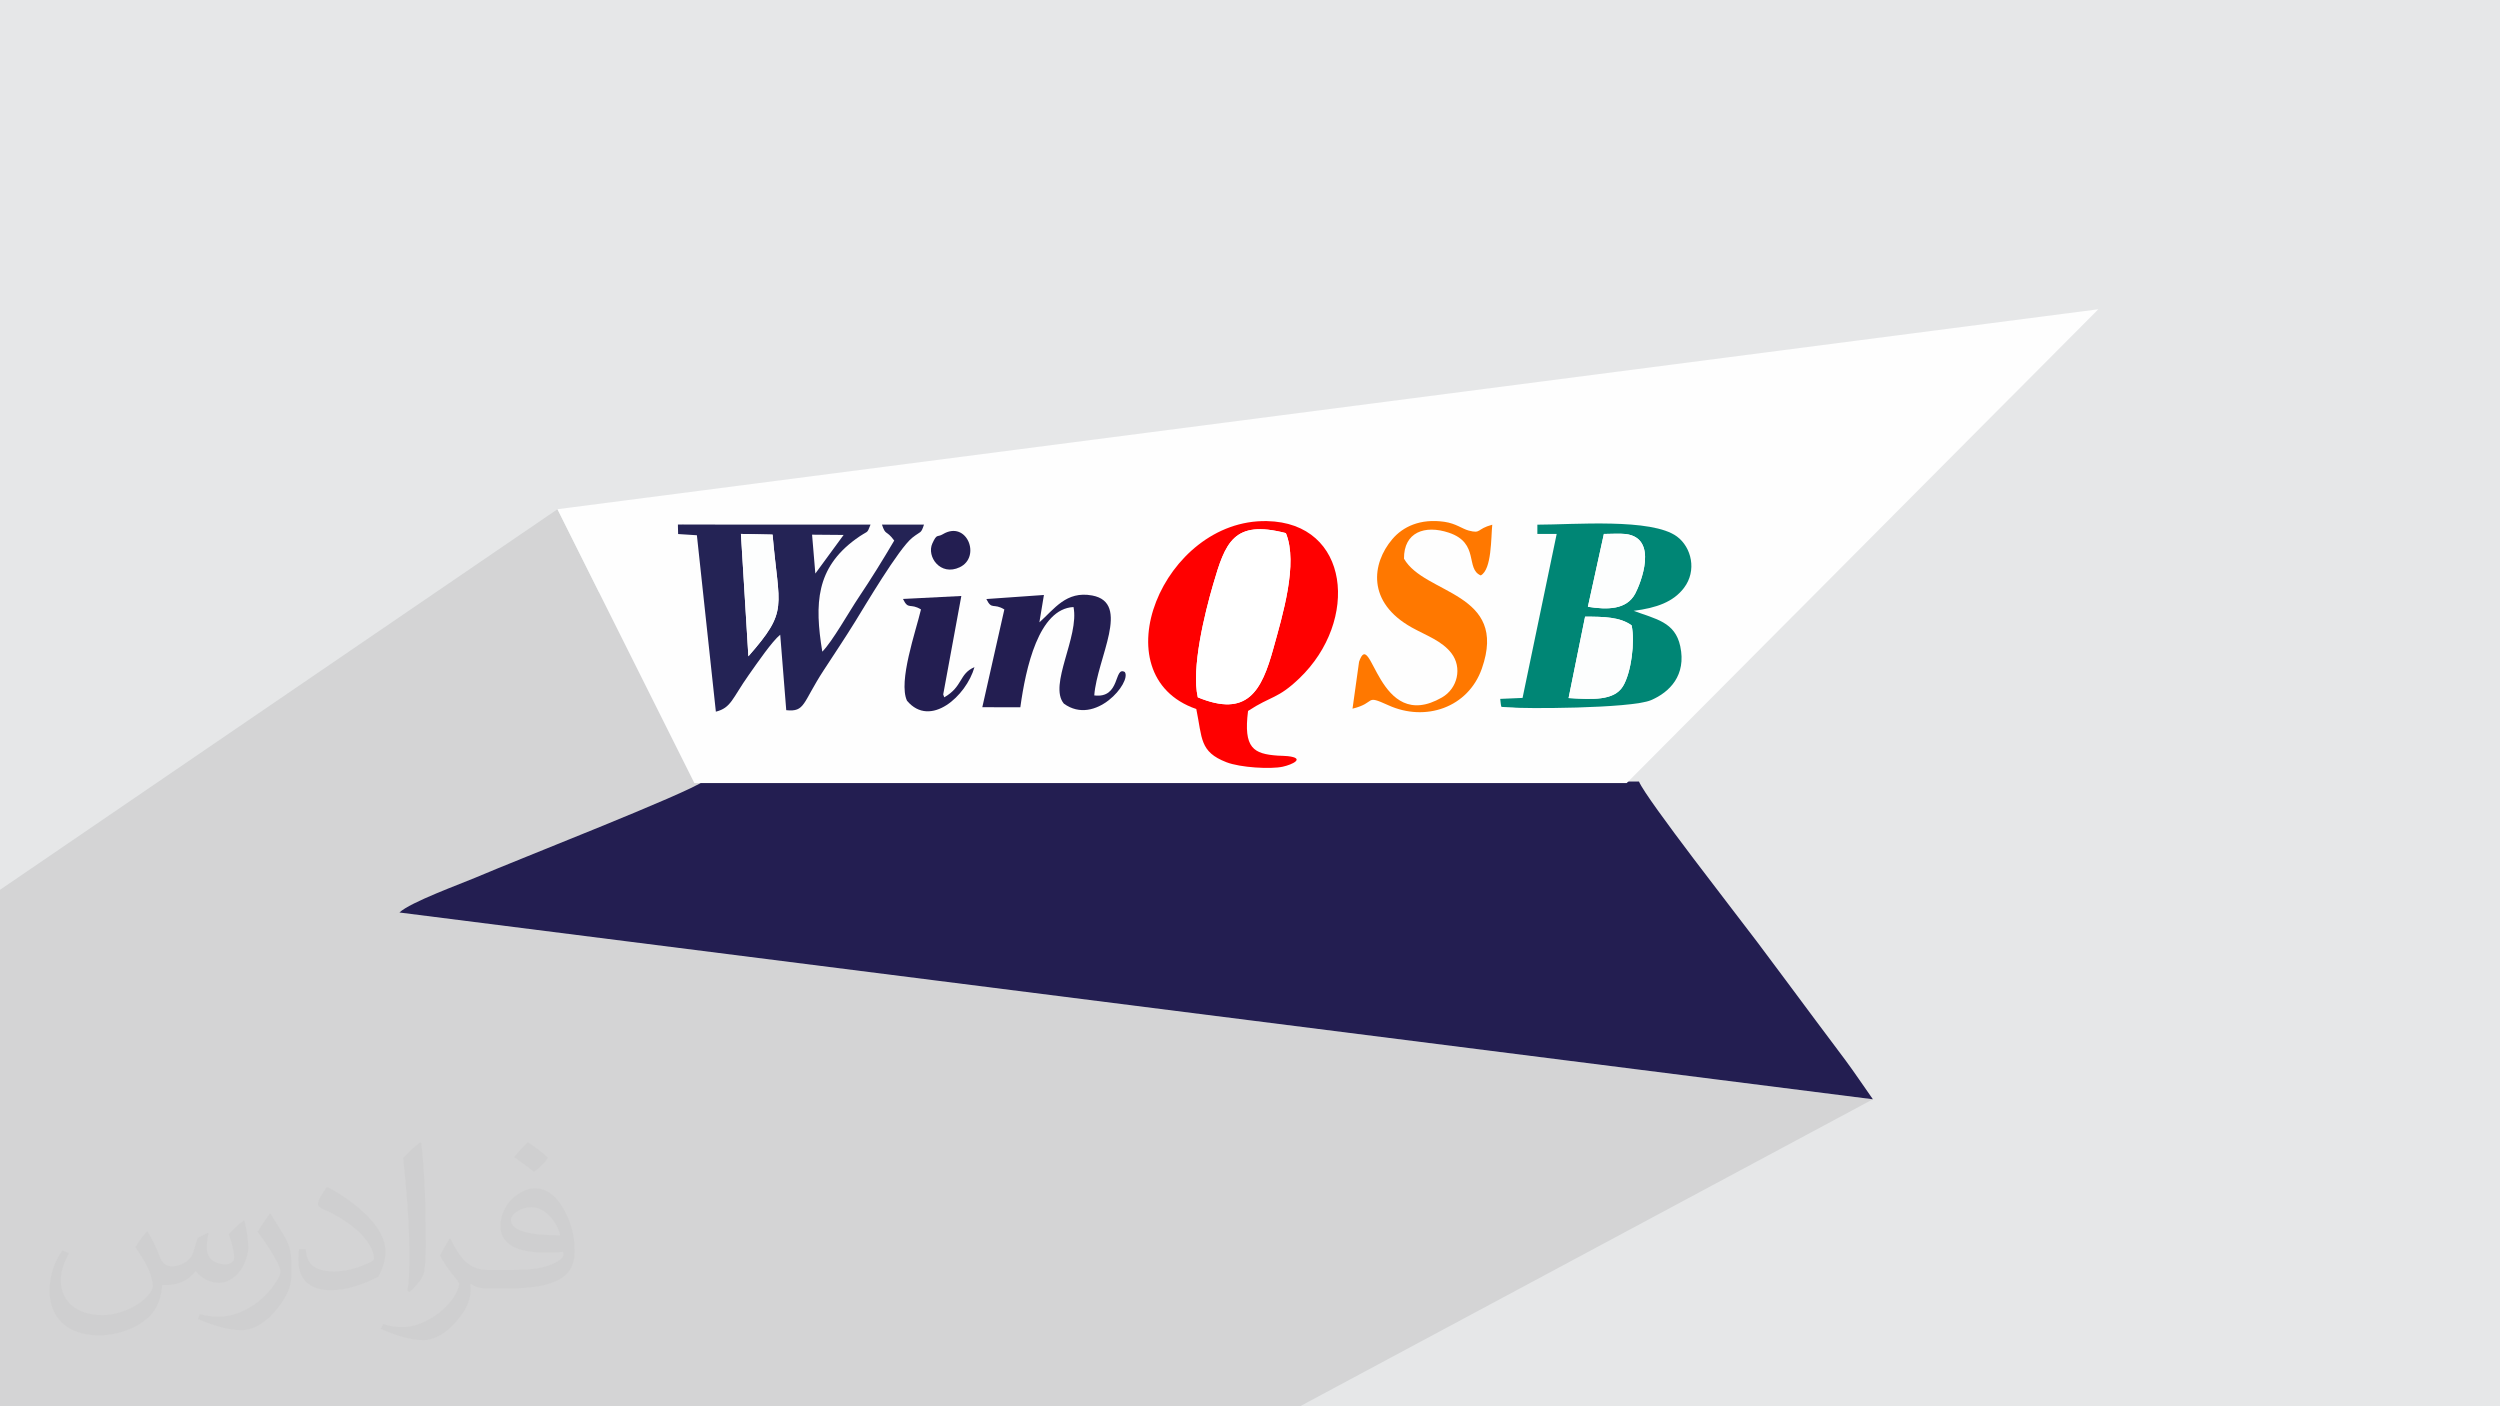
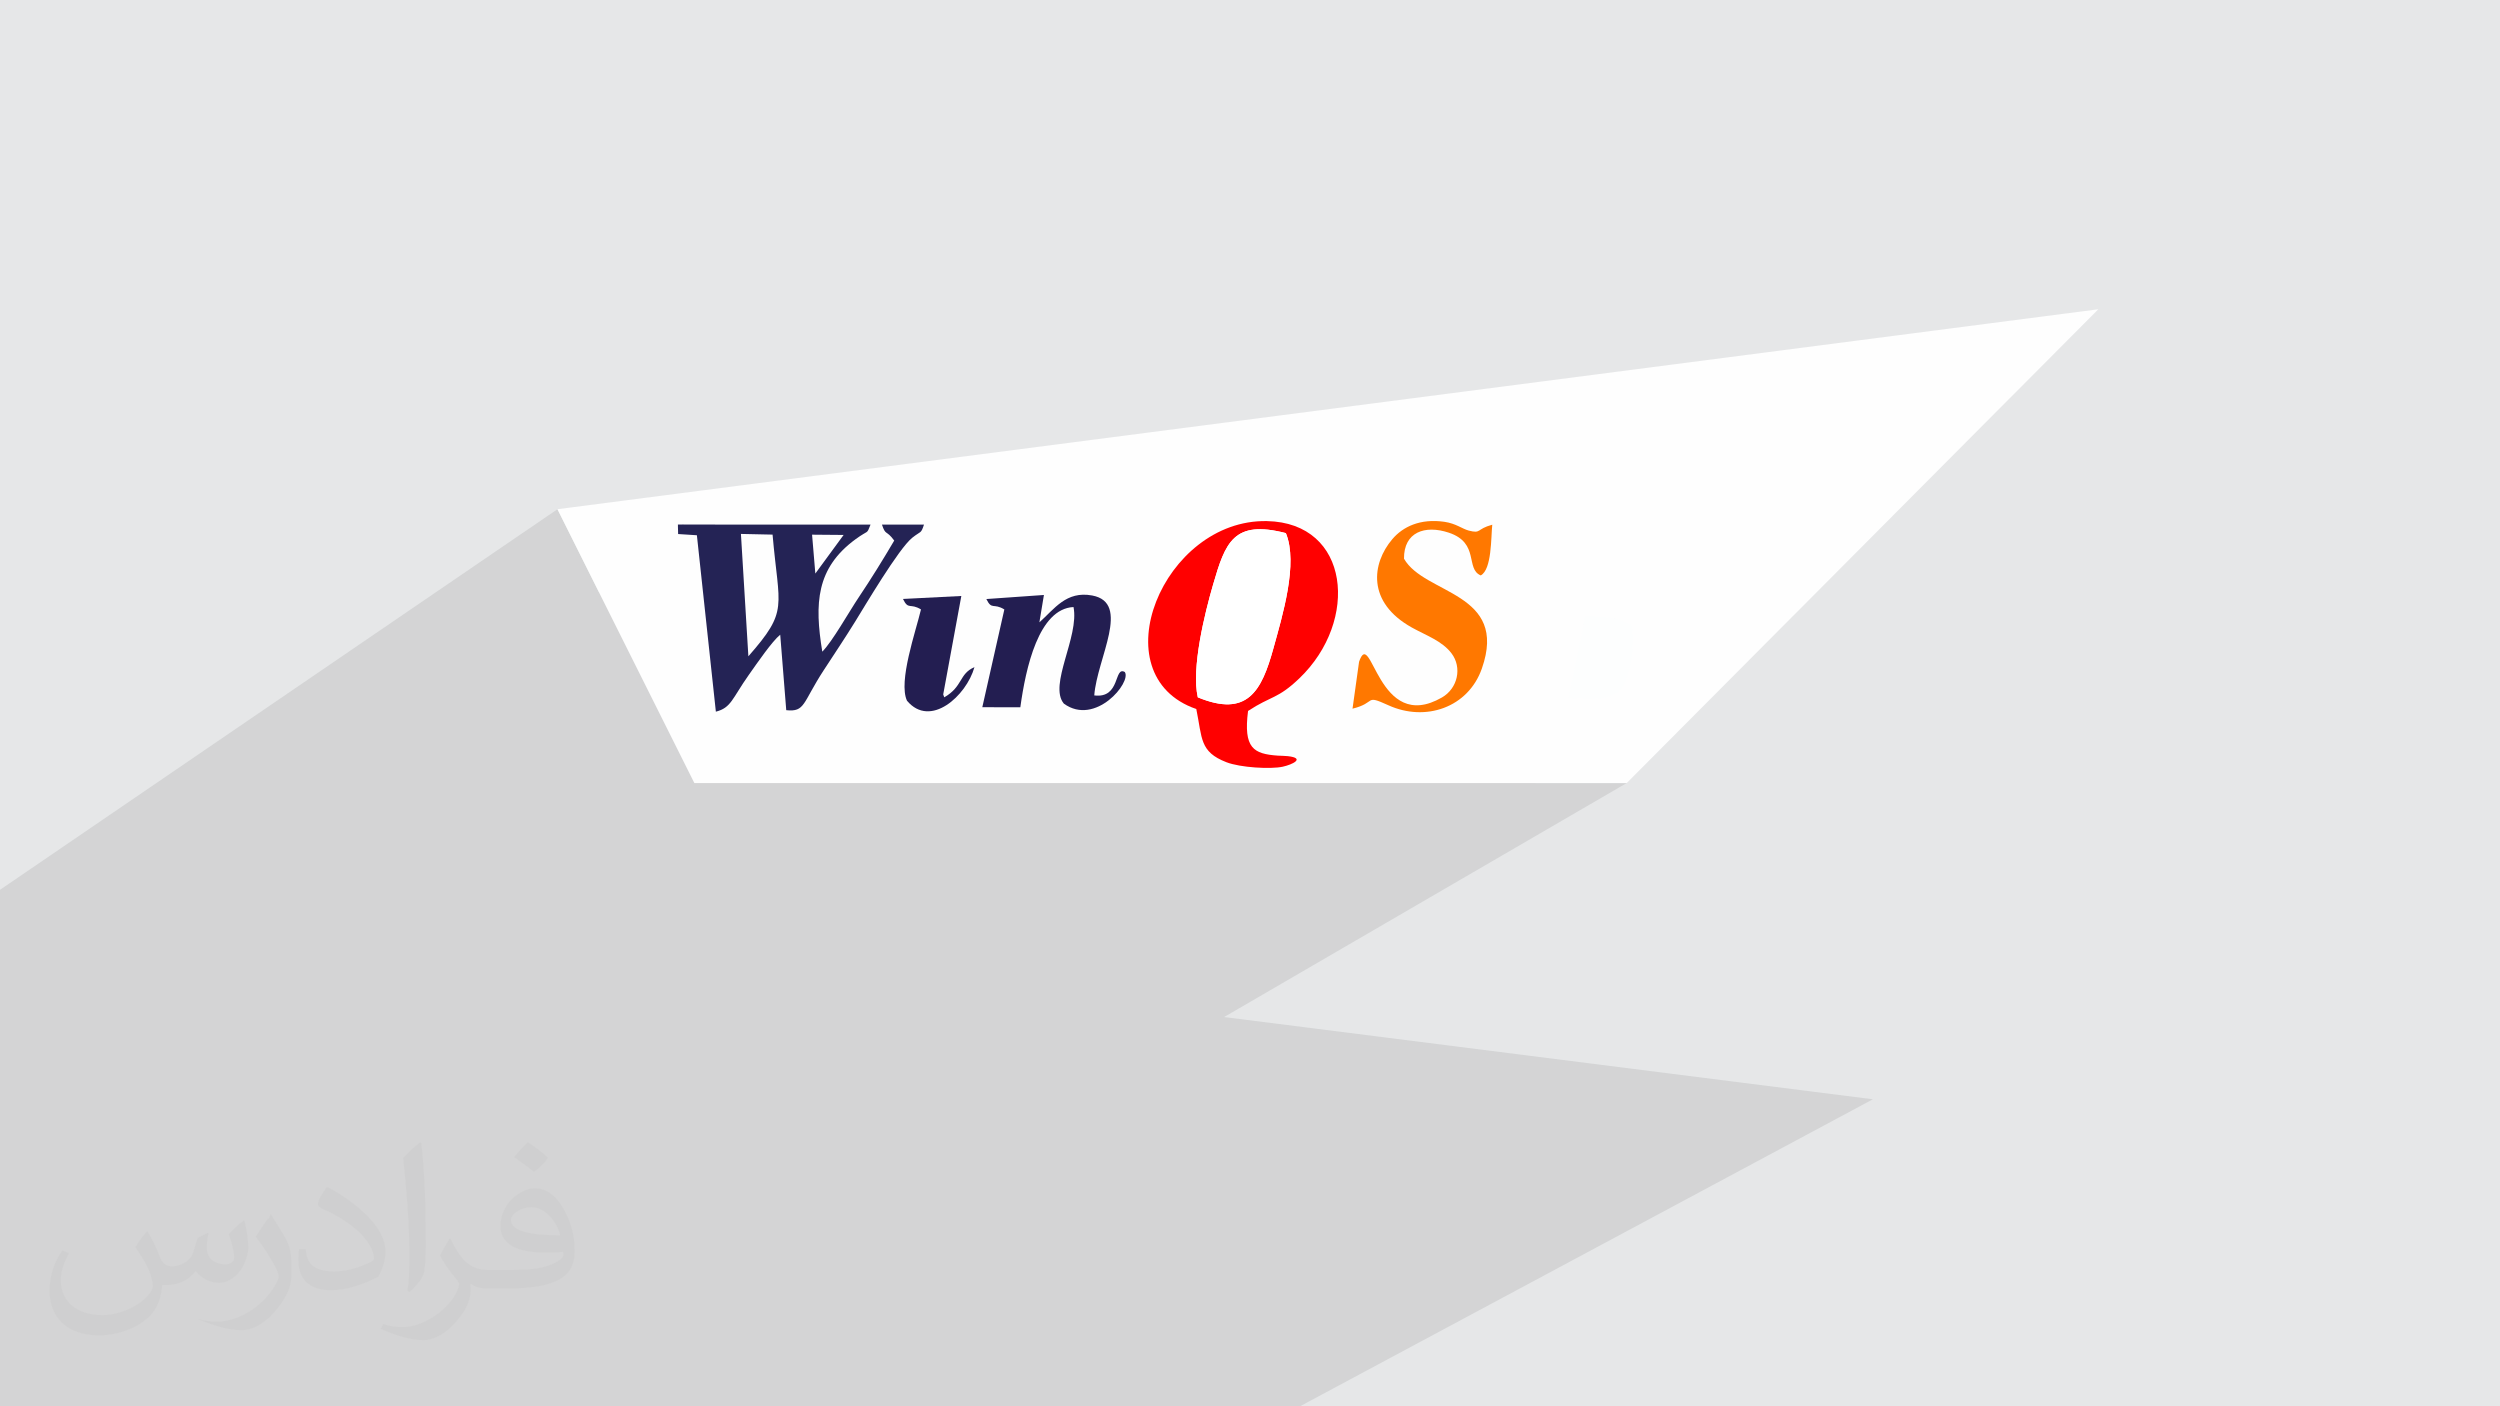
<svg xmlns="http://www.w3.org/2000/svg" xml:space="preserve" width="3.703in" height="2.083in" version="1.1" style="shape-rendering:geometricPrecision; text-rendering:geometricPrecision; image-rendering:optimizeQuality; fill-rule:evenodd; clip-rule:evenodd" viewBox="0 0 3703.33 2083.33">
  <defs>
    <style type="text/css">
   
    .fil4 {fill:#FEFEFE}
    .fil7 {fill:#008675}
    .fil3 {fill:#231E51}
    .fil6 {fill:#242355}
    .fil0 {fill:#E6E7E8}
    .fil10 {fill:#FDFEFE}
    .fil5 {fill:red}
    .fil9 {fill:#FF7800}
    .fil8 {fill:white}
    .fil2 {fill:#373435;fill-opacity:0.031}
    .fil1 {fill:#373435;fill-opacity:0.102}
   
  </style>
  </defs>
  <g id="Layer_x0020_1">
    <polygon class="fil0" points="-0.19,0 3703.52,0 3703.52,2083.33 -0.19,2083.33 " />
    <polygon class="fil1" points="-0.19,1720.63 -0.19,1718.45 -0.19,1714.8 -0.19,1713.58 -0.19,1698.83 -0.19,1698.38 -0.19,1698.35 -0.19,1691.47 -0.19,1661.97 -0.19,1654.77 -0.19,1651.37 -0.19,1651.2 -0.19,1650.96 -0.19,1644.76 -0.19,1606.67 -0.19,1571.31 -0.19,1541.91 -0.19,1513.04 -0.19,1489.54 -0.19,1471.77 -0.19,1318.24 825.69,754.37 887.06,877.12 1008.31,795.86 1008.73,795.85 1009.99,795.82 1012.14,795.79 1015.19,795.76 1019.19,795.75 1024.15,795.75 1030.1,795.78 1037.08,795.85 1041.01,795.84 1045.55,795.83 1050.52,795.83 1055.72,795.82 1060.99,795.83 1066.13,795.83 1070.95,795.85 1075.28,795.87 1293.68,795.88 1291.8,800.66 1290.44,803.75 1289.23,805.7 1287.77,807.06 1269.85,818.81 1266.28,821.52 1261.28,825.61 1256.59,829.77 1252.21,833.98 1251.85,834.35 1310.57,795.88 1372.86,795.88 1371.31,800.37 1370.02,803.46 1368.75,805.56 1367.3,807.06 1365.45,808.39 1361.86,810.74 1359.74,812.17 1355.44,815.42 1351.33,819.23 1346.61,824.46 1341.37,830.93 1335.73,838.43 1329.77,846.77 1323.59,855.78 1321.06,859.56 1392.44,813.16 1393.95,812.7 1395.72,812.31 1397.95,811.59 1400.83,810.13 1407.31,807.02 1413.41,805.51 1419.06,805.45 1424.22,806.67 1428.82,808.99 1432.81,812.25 1436.11,816.28 1438.69,820.91 1440.48,825.96 1441.41,831.27 1441.43,836.67 1440.48,841.99 1438.51,847.07 1435.45,851.72 1431.24,855.78 1354.28,905.43 1428.18,901.67 1422.29,933.67 1465.26,906.18 1550.56,900.17 1545.54,930.52 1581.36,907.8 1586.17,905.2 1591.25,903.03 1596.64,901.37 1602.36,900.26 1608.47,899.77 1614.99,899.97 1621.97,900.91 1627.11,902.13 1631.64,903.74 1635.59,905.74 1638.98,908.11 1641.85,910.82 1642.32,911.42 1790.26,818.03 1801.75,810.99 1813.78,804.87 1826.32,799.75 1839.33,795.7 1852.8,792.8 1866.67,791.11 1880.91,790.73 1892.16,791.38 1902.76,792.83 1912.72,795.04 1922.04,797.97 1930.73,801.59 1938.78,805.87 1946.19,810.75 1952.97,816.22 1959.11,822.22 1964.63,828.72 1969.52,835.69 1973.77,843.09 1977.4,850.88 1980.41,859.02 1982.24,865.53 2084.35,802.28 2088.58,799.86 2093.05,797.68 2097.75,795.77 2102.68,794.13 2107.84,792.78 2113.24,791.75 2118.87,791.04 2124.74,790.67 2130.84,790.66 2137.17,791.03 2143.74,791.78 2149.85,792.95 2155.3,794.5 2160.19,796.31 2164.63,798.26 2168.72,800.2 2172.57,802.03 2176.28,803.61 2179.95,804.8 2185.86,806.11 2189.95,806.43 2192.91,805.91 2195.15,804.84 2198.18,802.98 2201.85,800.87 2207.14,798.52 2214.72,796.09 2214.39,800.02 2214.09,804.5 2213.82,809.44 2213.54,814.74 2213.21,820.3 2212.8,826.02 2212.28,831.82 2211.63,837.59 2211.44,838.88 2281.53,796.03 2286.74,796 2292.3,795.92 2298.17,795.8 2304.31,795.65 2310.73,795.48 2317.38,795.28 2324.23,795.09 2331.28,794.89 2338.47,794.71 2345.8,794.55 2353.24,794.41 2360.76,794.31 2368.33,794.26 2375.93,794.26 2383.54,794.33 2391.12,794.46 2398.65,794.69 2406.11,794.99 2413.47,795.4 2420.71,795.91 2427.79,796.54 2434.7,797.3 2441.4,798.18 2447.87,799.21 2454.09,800.39 2460.04,801.72 2465.67,803.23 2470.97,804.91 2475.91,806.78 2480.47,808.84 2484.63,811.11 2488.34,813.58 2492.22,816.78 2495.77,820.38 2498.97,824.33 2501.79,828.6 2504.22,833.14 2506.22,837.91 2507.8,842.88 2508.91,848 2509.54,853.24 2509.67,858.54 2509.28,863.88 2508.35,869.21 2506.85,874.5 2504.76,879.69 2502.07,884.76 2498.76,889.65 2495.69,893.42 2492.41,896.92 2488.92,900.16 2485.22,903.15 2481.3,905.91 2477.17,908.43 2441.41,929.74 2442.09,929.97 2447.74,931.96 2453.2,934 2458.43,936.14 2463.41,938.44 2468.13,940.96 2472.55,943.77 2476.65,946.91 2480.41,950.45 2483.8,954.44 2486.8,958.95 2489.39,964.04 2491.54,969.75 2493.23,976.15 2494.57,984.03 2495.15,991.48 2495.02,998.53 2494.22,1005.17 2492.81,1011.41 2490.83,1017.25 2488.33,1022.72 2485.36,1027.81 2481.95,1032.54 2478.17,1036.9 2474.04,1040.91 2469.63,1044.58 2464.98,1047.91 2460.14,1050.91 2274.11,1160.04 2409.74,1160.04 1813.33,1506.67 2774.46,1628.51 1925.71,2083.33 821.17,2083.33 700.26,2083.33 638.02,2083.33 617.93,2083.33 586.7,2083.33 526.37,2083.33 504.71,2083.33 499.33,2083.33 496.12,2083.33 480.93,2083.33 455.33,2083.33 448.07,2083.33 431.05,2083.33 420.26,2083.33 413.43,2083.33 409.46,2083.33 377.87,2083.33 368.3,2083.33 346.09,2083.33 334.09,2083.33 333.58,2083.33 331.79,2083.33 279.75,2083.33 225.8,2083.33 209.85,2083.33 200.79,2083.33 196.17,2083.33 195.95,2083.33 193.38,2083.33 176.11,2083.33 168.61,2083.33 119.07,2083.33 114.57,2083.33 114.52,2083.33 101.53,2083.33 101.46,2083.33 96.91,2083.33 77.12,2083.33 52.43,2083.33 40.48,2083.33 16.16,2083.33 -0.19,2083.33 -0.19,2078.65 -0.19,2067.77 -0.19,2060.13 -0.19,2054.36 -0.19,2050.78 -0.19,2015.15 -0.19,2012.42 -0.19,2004.91 -0.19,1974.22 -0.19,1968.84 -0.19,1950.89 -0.19,1948.28 -0.19,1938.67 -0.19,1938.63 -0.19,1934.06 -0.19,1934.02 -0.19,1927.66 -0.19,1923.93 -0.19,1923.4 -0.19,1921.29 -0.19,1919.08 -0.19,1911 -0.19,1886.89 -0.19,1843.79 -0.19,1829.69 -0.19,1825.83 -0.19,1825.8 -0.19,1820.2 -0.19,1818.51 -0.19,1799.5 -0.19,1779.19 -0.19,1773.28 -0.19,1772.47 -0.19,1764.09 -0.19,1761.54 -0.19,1740.43 -0.19,1735.66 -0.19,1735.02 " />
-     <path class="fil2" d="M218.5 1824.59c6.97,10.72 11.55,21.02 16.13,32.35 3.22,6.66 4.99,19.04 20.6,19.04 4.58,0 11.13,-1.46 16.96,-4.68 6.56,-3.43 11.55,-8.53 14.04,-16.54l6.35 -20.91 15.09 -7.49 1.04 1.04c-1.98,7.91 -2.5,15.4 -2.5,21.43 0,17.58 15.09,24.24 27.26,24.24 7.07,0 13.31,-3.43 13.31,-9.88 0,-8.43 -3.54,-22.47 -8.11,-35.17 7.07,-7.07 14.15,-14.15 22.26,-19.87l1.25 0.63c3.54,14.98 5.52,29.76 5.52,39.64 0,9.57 -4.26,20.29 -7.8,27.36 -7.28,13.73 -20.19,24.66 -35.79,24.66 -11.86,0 -24.97,-5.93 -34.02,-16.96l-0.52 0c-8.63,10.51 -21.74,20.19 -42.86,20.19l-6.56 0c-1.04,13.94 -4.06,23.82 -8.53,32.56 -12.69,24.66 -49.94,42.03 -85,42.03 -48.9,0 -73.35,-28.3 -73.35,-65.75 0,-23.2 7.49,-44.84 19.14,-60.03l9.57 3.85c-7.28,13.94 -12.07,27.15 -12.07,40.06 0,35.17 28.51,51.91 61.48,51.91 30.48,0 68.35,-19.56 75.11,-42.03 -2.5,-24.66 -11.86,-36.2 -26.01,-58.78 4.37,-7.49 9.88,-14.98 16.65,-22.89l1.35 0 0 -0.01zm563.25 -132.44c10.3,6.45 20.39,14.15 30.17,22.99 -5.52,7.7 -12.28,14.77 -20.91,20.91 -9.78,-7.91 -19.66,-14.77 -29.76,-22.06 6.87,-7.7 13.63,-15.19 20.5,-21.85zm5.31 96.24c-16.65,0 -30.28,10.93 -30.28,19.04 0,17.37 33.29,22.78 73.04,22.57 -4.99,-20.39 -22.37,-41.61 -42.76,-41.61zm-37.35 93.01c21.64,0 40.57,-0.63 54.93,-4.26 16.13,-4.06 29.76,-12.28 29.76,-17.79 0,-1.56 0,-3.22 -0.52,-4.79 -9.05,0.94 -19.35,0.94 -28.51,0.94 -29.24,0 -51.6,-6.66 -60.44,-23.2 -2.29,-4.47 -3.74,-9.68 -3.74,-15.4 0,-15.92 6.76,-31.52 18.83,-42.24 10.09,-8.74 21.22,-14.36 32.56,-14.36 20.39,0 36.83,16.54 48.17,42.45 6.24,14.15 10.51,30.38 10.51,50.98 0,13.73 -3.74,25.28 -12.28,33.92 -15.92,15.4 -45.15,21.22 -89.99,21.22l-20.5 0 0 0 -5.31 0c-11.03,0 -19.14,-1.98 -25.39,-6.87l-1.04 0c0.21,2.5 0.52,5.1 0.52,7.49 0,10.09 -3.33,22.89 -10.09,33.19 -19.98,29.76 -41.61,42.65 -60.24,42.65 -18.93,0 -42.13,-7.28 -63.05,-16.75l3.74 -7.28c6.87,2.81 16.13,4.68 29.03,4.68 33.81,0 78.13,-32.56 83.65,-64.19 -1.25,-2.6 -3.43,-6.04 -6.76,-9.68 -9.78,-11.76 -16.13,-21.64 -21.95,-31.94 5.1,-9.88 9.57,-17.79 13.94,-24.87l1.67 -0.21c14.46,29.34 27.57,46.3 56.8,46.3l4.47 0 0 0 21.22 0 0 0zm-146.28 31.11c2.5,-13.52 2.7,-28.71 2.7,-42.86l0 -21.02c0,-39.22 -4.99,-96.23 -9.05,-133.27 7.07,-7.8 16.96,-16.75 24.76,-22.78l2.19 0.63c5.31,46.71 6.66,101.02 6.66,150.85 0,13.11 -0.52,26.01 -1.77,35.37 -0.83,11.86 -7.59,20.81 -22.26,34.54l-3.22 -1.46 0 -0zm-150.54 -62c0.73,18.41 9.78,32.98 41.3,32.98 19.66,0 36.31,-5.1 54.72,-13.84 3.22,-1.56 4.99,-3.43 4.99,-5.2 0,-11.55 -8.74,-26.74 -23.72,-40.68 -14.36,-13.11 -33.5,-24.66 -51.39,-32.35 -6.04,-2.6 -8.01,-5.41 -8.01,-7.91 0,-5.41 7.07,-16.54 12.8,-24.45l2.08 -0.21c20.39,10.72 43.28,26.53 60.24,44.32 15.4,16.33 24.97,32.77 24.97,50.77 0,13.31 -4.06,26.01 -10.61,37.56 -22.47,11.34 -46.4,19.87 -70.12,19.87 -28.71,0 -48.38,-13.42 -48.38,-45.15 0,-3.43 0,-8.84 1.25,-15.71l9.88 0 0 -0zm-52.02 -52.23l17.89 28.92c6.56,10.72 12.59,22.26 12.59,40.68l0 23.62c0,19.04 -12.17,39.43 -31.83,59.51 -15.3,13.73 -28.92,19.56 -41.51,19.56 -18.73,0 -40.16,-5.83 -64.81,-16.54l2.7 -7.28c7.91,2.19 16.96,3.85 28.09,3.85 35.48,-0.21 71.78,-26.11 88.43,-57.84 1.98,-3.64 2.81,-7.07 2.81,-9.47 0,-3.64 -2.08,-7.7 -3.54,-11.34 -9.05,-17.17 -19.14,-32.77 -30.28,-47.13 5.83,-9.15 11.55,-18 17.89,-26.74l1.56 0.21 0 0z" />
+     <path class="fil2" d="M218.5 1824.59c6.97,10.72 11.55,21.02 16.13,32.35 3.22,6.66 4.99,19.04 20.6,19.04 4.58,0 11.13,-1.46 16.96,-4.68 6.56,-3.43 11.55,-8.53 14.04,-16.54l6.35 -20.91 15.09 -7.49 1.04 1.04c-1.98,7.91 -2.5,15.4 -2.5,21.43 0,17.58 15.09,24.24 27.26,24.24 7.07,0 13.31,-3.43 13.31,-9.88 0,-8.43 -3.54,-22.47 -8.11,-35.17 7.07,-7.07 14.15,-14.15 22.26,-19.87l1.25 0.63c3.54,14.98 5.52,29.76 5.52,39.64 0,9.57 -4.26,20.29 -7.8,27.36 -7.28,13.73 -20.19,24.66 -35.79,24.66 -11.86,0 -24.97,-5.93 -34.02,-16.96l-0.52 0c-8.63,10.51 -21.74,20.19 -42.86,20.19l-6.56 0c-1.04,13.94 -4.06,23.82 -8.53,32.56 -12.69,24.66 -49.94,42.03 -85,42.03 -48.9,0 -73.35,-28.3 -73.35,-65.75 0,-23.2 7.49,-44.84 19.14,-60.03l9.57 3.85c-7.28,13.94 -12.07,27.15 -12.07,40.06 0,35.17 28.51,51.91 61.48,51.91 30.48,0 68.35,-19.56 75.11,-42.03 -2.5,-24.66 -11.86,-36.2 -26.01,-58.78 4.37,-7.49 9.88,-14.98 16.65,-22.89l1.35 0 0 -0.01zm563.25 -132.44c10.3,6.45 20.39,14.15 30.17,22.99 -5.52,7.7 -12.28,14.77 -20.91,20.91 -9.78,-7.91 -19.66,-14.77 -29.76,-22.06 6.87,-7.7 13.63,-15.19 20.5,-21.85zm5.31 96.24c-16.65,0 -30.28,10.93 -30.28,19.04 0,17.37 33.29,22.78 73.04,22.57 -4.99,-20.39 -22.37,-41.61 -42.76,-41.61zm-37.35 93.01c21.64,0 40.57,-0.63 54.93,-4.26 16.13,-4.06 29.76,-12.28 29.76,-17.79 0,-1.56 0,-3.22 -0.52,-4.79 -9.05,0.94 -19.35,0.94 -28.51,0.94 -29.24,0 -51.6,-6.66 -60.44,-23.2 -2.29,-4.47 -3.74,-9.68 -3.74,-15.4 0,-15.92 6.76,-31.52 18.83,-42.24 10.09,-8.74 21.22,-14.36 32.56,-14.36 20.39,0 36.83,16.54 48.17,42.45 6.24,14.15 10.51,30.38 10.51,50.98 0,13.73 -3.74,25.28 -12.28,33.92 -15.92,15.4 -45.15,21.22 -89.99,21.22l-20.5 0 0 0 -5.31 0c-11.03,0 -19.14,-1.98 -25.39,-6.87l-1.04 0c0.21,2.5 0.52,5.1 0.52,7.49 0,10.09 -3.33,22.89 -10.09,33.19 -19.98,29.76 -41.61,42.65 -60.24,42.65 -18.93,0 -42.13,-7.28 -63.05,-16.75l3.74 -7.28c6.87,2.81 16.13,4.68 29.03,4.68 33.81,0 78.13,-32.56 83.65,-64.19 -1.25,-2.6 -3.43,-6.04 -6.76,-9.68 -9.78,-11.76 -16.13,-21.64 -21.95,-31.94 5.1,-9.88 9.57,-17.79 13.94,-24.87l1.67 -0.21c14.46,29.34 27.57,46.3 56.8,46.3l4.47 0 0 0 21.22 0 0 0zm-146.28 31.11c2.5,-13.52 2.7,-28.71 2.7,-42.86l0 -21.02c0,-39.22 -4.99,-96.23 -9.05,-133.27 7.07,-7.8 16.96,-16.75 24.76,-22.78l2.19 0.63c5.31,46.71 6.66,101.02 6.66,150.85 0,13.11 -0.52,26.01 -1.77,35.37 -0.83,11.86 -7.59,20.81 -22.26,34.54l-3.22 -1.46 0 -0zm-150.54 -62c0.73,18.41 9.78,32.98 41.3,32.98 19.66,0 36.31,-5.1 54.72,-13.84 3.22,-1.56 4.99,-3.43 4.99,-5.2 0,-11.55 -8.74,-26.74 -23.72,-40.68 -14.36,-13.11 -33.5,-24.66 -51.39,-32.35 -6.04,-2.6 -8.01,-5.41 -8.01,-7.91 0,-5.41 7.07,-16.54 12.8,-24.45l2.08 -0.21c20.39,10.72 43.28,26.53 60.24,44.32 15.4,16.33 24.97,32.77 24.97,50.77 0,13.31 -4.06,26.01 -10.61,37.56 -22.47,11.34 -46.4,19.87 -70.12,19.87 -28.71,0 -48.38,-13.42 -48.38,-45.15 0,-3.43 0,-8.84 1.25,-15.71l9.88 0 0 -0zm-52.02 -52.23l17.89 28.92c6.56,10.72 12.59,22.26 12.59,40.68l0 23.62c0,19.04 -12.17,39.43 -31.83,59.51 -15.3,13.73 -28.92,19.56 -41.51,19.56 -18.73,0 -40.16,-5.83 -64.81,-16.54c7.91,2.19 16.96,3.85 28.09,3.85 35.48,-0.21 71.78,-26.11 88.43,-57.84 1.98,-3.64 2.81,-7.07 2.81,-9.47 0,-3.64 -2.08,-7.7 -3.54,-11.34 -9.05,-17.17 -19.14,-32.77 -30.28,-47.13 5.83,-9.15 11.55,-18 17.89,-26.74l1.56 0.21 0 0z" />
    <g id="_2291114606688">
      <g>
-         <path class="fil3" d="M2427.92 1157.81l-1385.31 -0.73c-25.96,18.86 -272.92,115.09 -338.22,143.01 -19.95,8.53 -97.06,36.59 -112.79,51.71l2182.86 276.71c-12.15,-17.15 -27.53,-40.2 -40.84,-58.08 -16.78,-22.55 -27.75,-36.97 -43.66,-58.33 -29.8,-40.01 -58.44,-78.67 -87.08,-116.85 -28.21,-37.62 -164.14,-211.38 -174.96,-237.43z" />
        <polygon class="fil4" points="1028.52,1160.04 825.69,754.37 3108.39,458.16 2409.74,1160.04 " />
      </g>
      <g>
        <path class="fil5" d="M1774.33 1033.04c-9.8,-43.15 10.22,-124.29 22.68,-167.08 18.22,-62.59 30.38,-96.2 107.8,-76.17 18.48,44.82 -4.91,121.7 -18.6,171.18 -17.26,62.37 -38.2,102.51 -111.88,72.07zm-2.23 17.34c8.96,43.37 4.65,63.35 44.7,78.83 20.72,8.01 65.44,10.48 83.12,6.67 14.74,-3.18 34.24,-12.71 7.75,-15.7 -4.91,-0.55 -9.8,-0.39 -14.85,-0.75 -35.88,-2.57 -51.09,-10.89 -44.04,-66.21 35.17,-23.02 43.68,-17.36 76.1,-48.4 88.81,-85.02 75.23,-230.35 -48.13,-232.85 -153.88,-3.12 -248.93,228.53 -104.65,278.4z" />
        <path class="fil6" d="M1097.51 790.98l46.88 1.01c9.4,109.5 24.48,111.56 -35.85,180.28l-11.03 -181.29zm105.4 1.11l46.72 0.4 -41.89 57.19 -4.83 -57.59zm-198.45 -0.95l27.8 1.8 28.11 261.35c22.84,-5.76 24.03,-19.42 48.78,-54.44 12.87,-18.21 34.62,-49.97 46.56,-59.58l8.93 111.82c28.27,2.95 23.78,-10.54 55.56,-59.26 16.84,-25.82 30.09,-45.47 46.41,-71.76 14.41,-23.22 64.5,-108.21 84.68,-124.4 13.02,-10.45 12.78,-5.32 17.42,-19.54l-62.29 0c5.56,16.98 6.17,7.3 18.19,23.69 -16.47,28.02 -34.78,57.57 -52.11,83.37 -15.02,22.34 -39.43,66.13 -54.46,81.2 -11.78,-71.66 -9.03,-123.89 49.4,-166.66 19.77,-14.47 16,-6.12 22.09,-21.6l-218.4 -0.01c-10.71,-0.06 -28.7,-0.06 -38.2,-0.02 -20,-0.24 -28.77,0 -28.77,0 0.13,2.85 -0.11,1.98 0.32,14.04z" />
-         <path class="fil7" d="M2348.08 913.56c27.8,0 51.56,0.4 68.91,12.85 5.28,24.17 -0.54,70.34 -12.92,90.41 -13.39,21.7 -46.12,19.31 -80.43,17.31l24.44 -120.56zm27.84 -122.53c8.91,0 24.04,-0.9 32.24,0.1 49.35,6 22,73.5 14.25,88.16 -13,24.6 -42.42,24.01 -70.17,19.61l23.69 -107.87zm-98.56 0l28.63 0 -50.54 242.89 -33.1 1.43c0.85,5.08 0.82,11.68 2.22,11.91 1.78,0.29 6.51,0.1 16.76,0.77 8.87,1.91 174.54,2.07 204.56,-10.84 27.35,-11.76 52.41,-36.65 43.18,-79.79 -7.73,-36.11 -36.19,-40.24 -69.06,-52.48 33.97,-4.31 58.8,-13.2 74.59,-34.02 19.41,-25.6 11.14,-60.11 -10.41,-76.07 -37.24,-27.57 -153.09,-17.56 -206.81,-17.56l0 13.75z" />
        <path class="fil8" d="M1774.33 1033.04c73.67,30.44 94.62,-9.7 111.88,-72.07 13.7,-49.48 37.08,-126.36 18.6,-171.18 -77.42,-20.03 -89.57,13.59 -107.8,76.17 -12.46,42.79 -32.48,123.93 -22.68,167.08z" />
        <path class="fil9" d="M2013.24 980.37l-9.7 69.49c36.21,-8.86 16.77,-21.62 53.13,-5.06 54.83,24.98 118.17,3.54 138.48,-54.39 39.78,-113.44 -85.13,-109.37 -115.34,-162.75 -0.38,-39.43 30.98,-50.34 66.37,-38.54 45.99,15.34 24.22,53.61 47.33,63.34 16.46,-8.85 15.07,-55.81 17.05,-75.14 -23.87,6.47 -16,13.63 -34.77,8.72 -9.85,-2.58 -18.95,-10.54 -36.21,-13.02 -35.65,-5.11 -61.31,7.15 -77.08,25.72 -30.54,35.95 -38.14,93.58 29.04,130.96 21.45,11.94 44.5,19.64 58.64,38.17 15.89,20.81 9.47,51.79 -14.17,65.4 -95.51,55.02 -104.3,-106.68 -122.76,-52.91z" />
        <path class="fil3" d="M1461.09 887.43c8.17,16.8 10.41,5.46 26.65,15.43l-32.65 144.82 56.33 0.13c8.06,-58.65 27.3,-146 78.8,-148.52 8.78,44.06 -37.39,115.57 -14.31,143.08 46.61,33.97 100.74,-31.89 90.27,-46.84 -16.37,-9.17 -5.84,39.61 -45.22,34.69 4.01,-54.92 55.04,-137.31 -3.18,-148.06 -38.49,-7.11 -55.98,20.16 -78.11,39.78l6.7 -40.52 -85.3 6.02z" />
        <path class="fil3" d="M1337.57 887.31c8.18,16.92 10.43,5.57 26.67,15.54 -7.6,32.31 -33.93,106.73 -20.74,135.2 34.55,41.31 87.97,-7.08 99.97,-49.72 -23.12,9.89 -16.84,28.73 -44.76,44.73 -0.73,-1.27 -1.43,-4.86 -1.57,-4.11l26.88 -146.04 -86.44 4.4z" />
        <path class="fil10" d="M2323.64 1034.12c34.31,2 67.05,4.39 80.43,-17.31 12.37,-20.06 18.2,-66.23 12.92,-90.41 -17.35,-12.45 -41.12,-12.85 -68.91,-12.85l-24.44 120.56z" />
-         <path class="fil10" d="M1108.54 972.27c60.33,-68.71 45.25,-70.78 35.85,-180.28l-46.88 -1.01 11.03 181.29z" />
-         <path class="fil10" d="M2352.23 898.9c27.75,4.4 57.17,4.98 70.17,-19.61 7.76,-14.67 35.1,-82.17 -14.25,-88.16 -8.2,-1 -23.33,-0.1 -32.24,-0.1l-23.69 107.87z" />
-         <path class="fil3" d="M1396.66 791.38c-8.71,5.22 -8.47,-1.69 -15.54,13.61 -8.96,19.41 11.82,49.01 40.54,35.34 32.17,-15.31 10.46,-70.2 -25,-48.96z" />
      </g>
    </g>
  </g>
</svg>